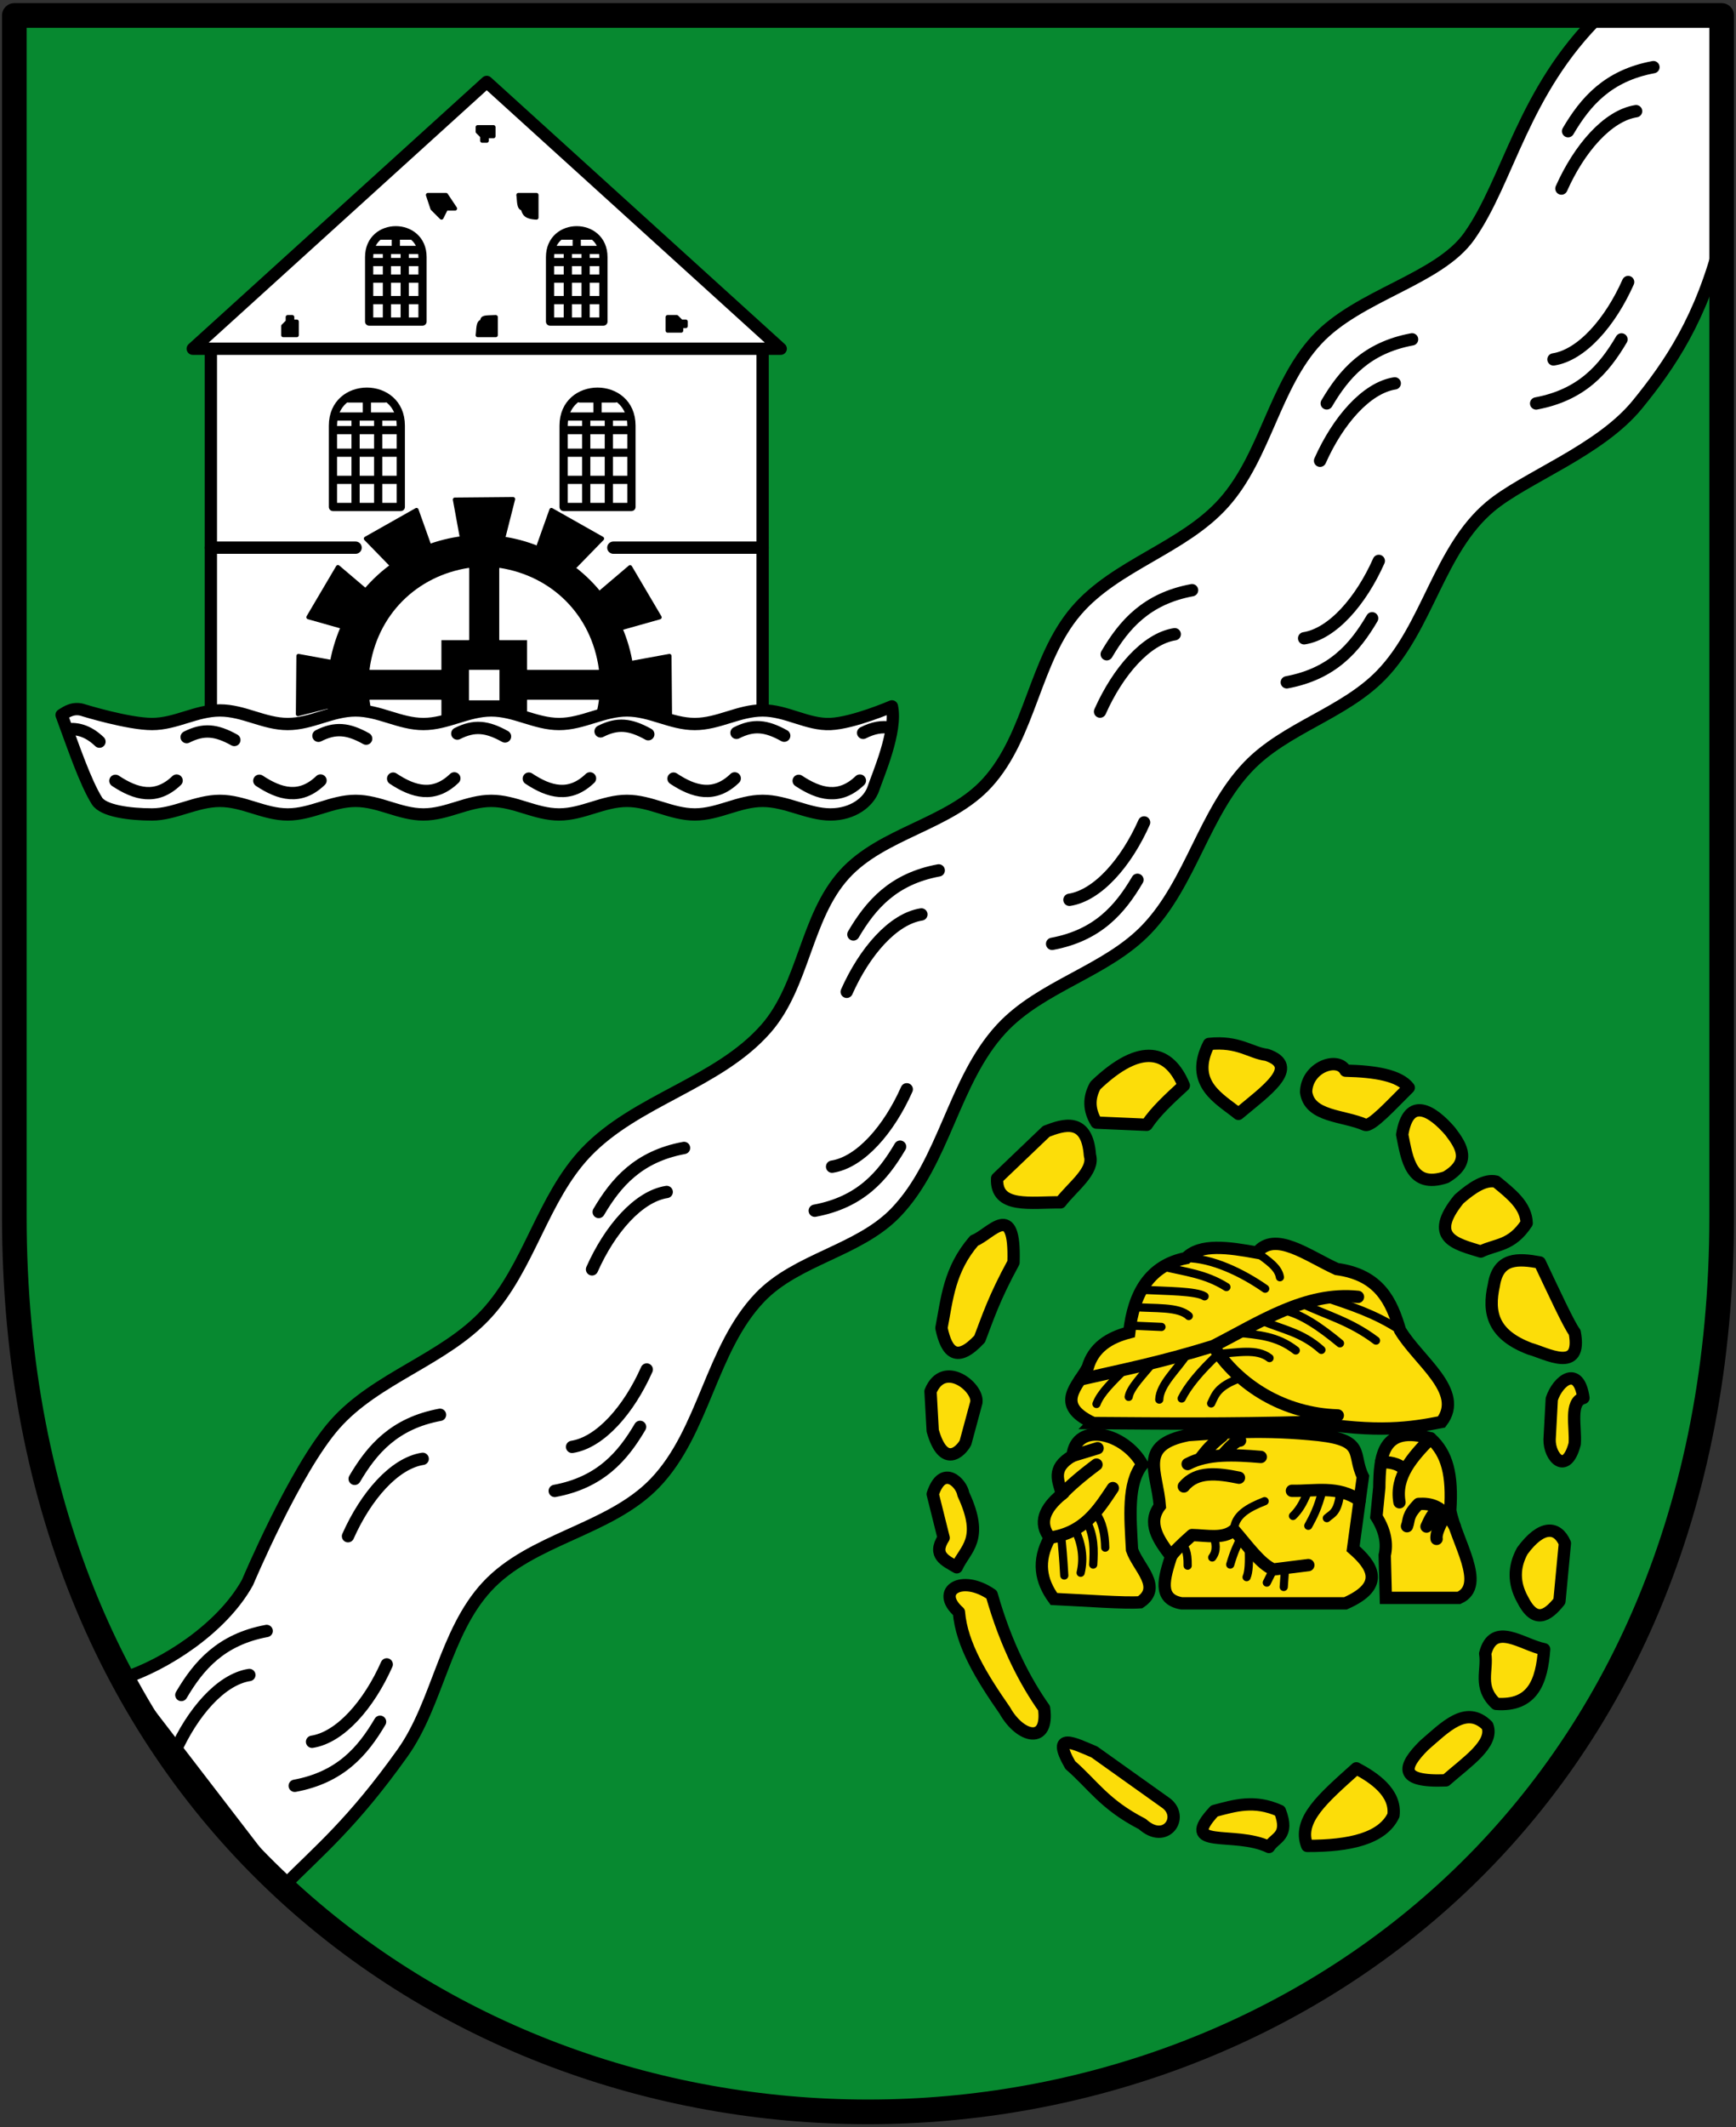
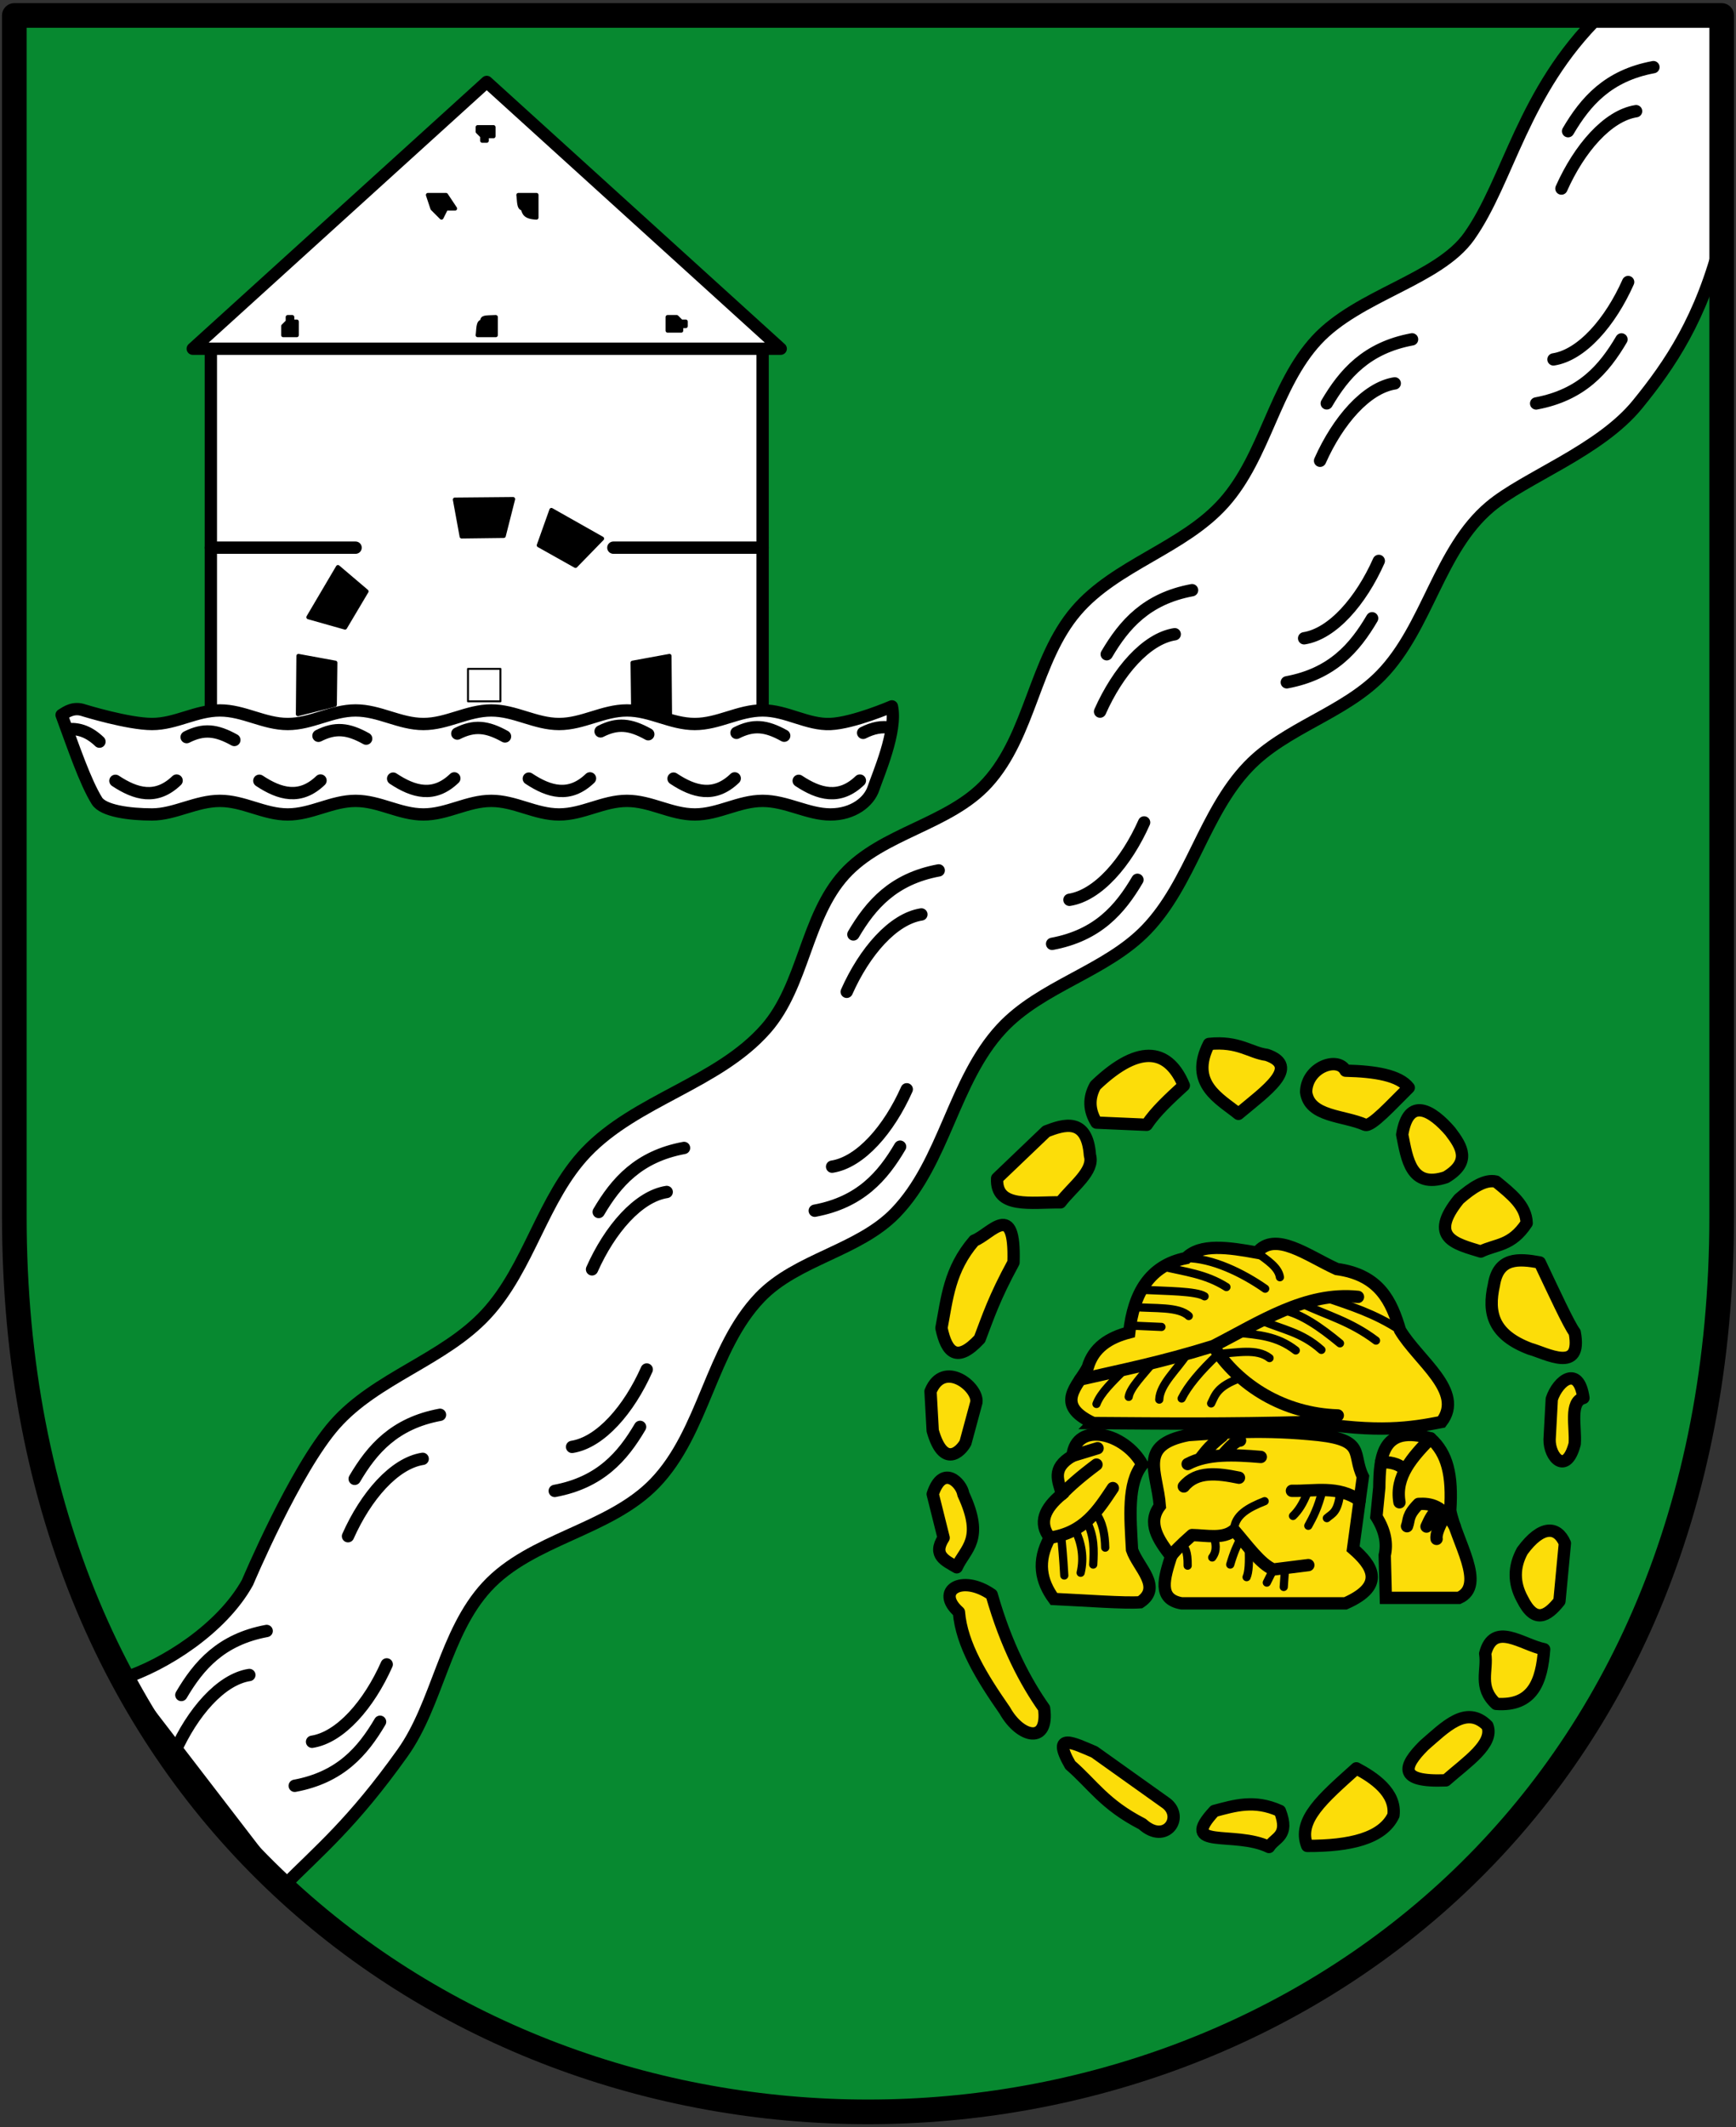
<svg xmlns="http://www.w3.org/2000/svg" version="1.0" width="423" height="518">
  <rect width="100%" height="100%" fill="#333333" stroke="none" />
  <path d="M419.51 3.765V296.17c0 143.725-103.918 218.065-208.01 218.065-104.092 0-208.01-74.34-208.01-218.065V3.765z" fill="#078930" fill-rule="evenodd" />
  <path d="M93 82h12V67c0-7-12-7-12 0z" fill="none" stroke="#00fa00" stroke-width=".5" stroke-linecap="round" stroke-linejoin="round" />
-   <path d="M180 172V88h4l-65-59-65 59h4v84z" fill="#fff" fill-rule="evenodd" stroke="#000" stroke-width="2.724" stroke-linecap="round" stroke-linejoin="round" transform="matrix(1.102 0 0 1.101 -12.54 -11.976)" />
+   <path d="M180 172V88h4l-65-59-65 59h4v84" fill="#fff" fill-rule="evenodd" stroke="#000" stroke-width="2.724" stroke-linecap="round" stroke-linejoin="round" transform="matrix(1.102 0 0 1.101 -12.54 -11.976)" />
  <path d="M106 54h4l2 3h-2l-1 2-2-2zM126 54h4v5c-2.558-.1-2.764-1.055-3-2-.992-.012-.801-1.798-1-3z" fill-rule="evenodd" stroke="#000" stroke-width=".908" stroke-linecap="round" stroke-linejoin="round" transform="matrix(1.102 0 0 1.101 -12.54 -11.976)" />
-   <path d="M88.4 99h8.1m-4 4v-5m-7.5 8h15m-15 5h15m-15 6h15m-5 6v-20m-5 20v-20m-4 0h13m-14 20h15v-18c0-10-15-10-15 0v18M139.6 99h7.8m-3.9 4v-5m-7.5 8h15m-15 5h15m-15 6h15m-5 6v-20m-5 20v-20m-4 0h13m-14 20h15v-18c0-10-15-10-15 0v18M135.447 62.988h7.006m-3.553 3.169v-3.96m-5.9 6.636h11.8M133 72.494h11.8M133 77.247h11.8M140.867 82V66.157M136.933 82V66.157m-3.146 0h10.226M133 82h11.8V67.741c0-7.921-11.8-7.921-11.8 0V82M95.347 62.988h6.906M98.9 66.157v-3.96M93 68.832h11.8M93 72.494h11.8M93 77.247h11.8M100.867 82V66.157M96.933 82V66.157m-3.146 0h10.226M93 82h11.8V67.741c0-7.921-11.8-7.921-11.8 0V82" fill="none" stroke="#000" stroke-width="1.816" stroke-linecap="round" stroke-linejoin="round" transform="matrix(1.102 0 0 1.101 -12.54 -11.976)" />
  <path d="M117 85h4v-4c-2.558.1-3 0-3 1-.992.012-.801 1.798-1 3zM74 85h3v-3h-1v-1h-1v1l-1 1zM159 81v3h3v-1h1v-1h-1l-1-1zM117 39h3.5v2H119v1h-1v-1l-1-1z" fill-rule="evenodd" stroke="#000" stroke-width=".908" stroke-linecap="round" stroke-linejoin="round" transform="matrix(1.102 0 0 1.101 -12.54 -11.976)" />
  <path d="M58 132h32m57 0h33M58 88h122" fill="none" stroke="#000" stroke-width="2.724" stroke-linecap="round" stroke-linejoin="round" transform="matrix(1.102 0 0 1.101 -12.54 -11.976)" />
  <g fill-rule="evenodd" stroke-linecap="round" stroke-linejoin="round">
-     <path d="M206.923-74.214c21.342 12.188 23.257 43.2 1.538 57.644-21.719 14.445-53.628-2.182-52.174-29.201 1.454-27.02 29.293-40.63 50.636-28.443z" transform="matrix(1.102 0 0 1.101 -92.257 217.165)" stroke="#000" stroke-width=".434" />
    <path d="M194.368-49.312v7.17h-7.17v-7.17z" transform="matrix(1.102 0 0 1.101 -92.257 217.165)" fill="#fff" stroke="#000" stroke-width=".434" />
    <path d="M165.532-49.193h15.679v-6.573h6.142V-71.54c-11.333 1.765-20.18 10.202-21.821 22.347zM216.034-49.193h-15.679v-6.573h-6.142V-71.54c11.333 1.765 20.18 10.202 21.821 22.347zM165.532-42.381h15.679v6.573h6.142v15.774c-11.333-1.765-20.18-10.202-21.821-22.347zM216.034-42.381h-15.679v6.573h-6.142v15.774c11.333-1.765 20.18-10.202 21.821-22.347z" transform="matrix(1.102 0 0 1.101 -92.257 217.165)" fill="#fff" stroke="#fff" stroke-width=".217" />
    <path transform="matrix(1.102 0 0 1.101 -91.486 216.378)" d="M183.6-86.04l12.866-.116L194.398-78l-9.305.115z" stroke="#000" stroke-width=".908" />
    <path transform="scale(1.102 1.101) rotate(30 -218.258 -101.722)" d="M183.6-86.04l12.866-.116L194.398-78l-9.305.115z" stroke="#000" stroke-width=".908" />
-     <path transform="scale(1.102 1.101) rotate(60 -21.688 -18.65)" d="M183.6-86.04l12.866-.116L194.398-78l-9.305.115z" stroke="#000" stroke-width=".908" />
    <path transform="matrix(0 1.101 -1.102 0 68.309 -42.42)" d="M183.6-86.04l12.866-.116L194.398-78l-9.305.115zM183.6-4l12.866.115-2.068-8.156-9.305-.115z" stroke="#000" stroke-width=".908" />
    <path transform="scale(-1.102 -1.101) rotate(-60 -50.713 159.005)" d="M183.6-4l12.866.115-2.068-8.156-9.305-.115z" stroke="#000" stroke-width=".908" />
-     <path d="M183.6-4l12.866.115-2.068-8.156-9.305-.115z" stroke="#000" stroke-width=".908" transform="scale(-1.102 -1.101) rotate(-30 -157.25 456.07)" />
  </g>
  <g>
    <path d="M96.516 194.991h45.164V206H96.516z" fill="#078930" fill-rule="evenodd" />
    <g stroke="#000" stroke-width="2.724" stroke-linecap="round" stroke-linejoin="round">
      <path d="M30 168s9.73 3 15 3 9.73-3 15-3 9.73 3 15 3 9.73-3 15-3 9.73 3 15 3 9.73-3 15-3 9.73 3 15 3 9.73-3 15-3 9.73 3 15 3 9.73-3 15-3 9.901 3.224 15 3c5.099-.224 13.588-3.895 13.588-3.895 1.187 5.475-3.075 15.133-4.075 18.133S200 191 195 191s-9.73-3-15-3-9.73 3-15 3-9.73-3-15-3-9.73 3-15 3-9.73-3-15-3-9.73 3-15 3-9.73-3-15-3-9.73 3-15 3-9.73-3-15-3-10 3-15 3-10.802-.778-12.185-3c-2.605-4.187-5.21-11.934-7.815-19 1.111-.694 2.666-1.835 5-1z" fill="#fff" fill-rule="evenodd" transform="matrix(1.102 0 0 1.101 -12.54 -11.976)" />
      <path d="M202.228 172.956c2.236-1.133 4.143-1.483 6.176-1.099m-20.423 11.709c4.509 2.985 9.018 4.273 13.527-.056m-41.2-.432c4.509 2.986 9.018 4.274 13.526-.055m-45.526.055c4.509 2.986 9.018 4.274 13.526-.055m-43.526.055c4.509 2.986 9.018 4.274 13.526-.055M26.652 172.13c2.24-.141 4.479.623 6.718 2.773m3.53 8.662c4.51 2.985 9.019 4.273 13.528-.056m123.8-10.554c3.727-1.888 6.538-1.601 10.545.633m-40.599-.958c3.728-1.888 6.538-1.6 10.545.634m-42.223-.147c3.728-1.888 6.538-1.6 10.545.634m-41.248-.146c3.727-1.889 6.538-1.601 10.545.633m-23.617 9.313c4.508 2.986 9.017 4.274 13.526-.055m-29.597-9.594c3.728-1.888 6.538-1.6 10.545.634" fill="none" transform="matrix(1.102 0 0 1.101 -12.54 -11.976)" />
    </g>
  </g>
  <g stroke="#000" stroke-width="3" stroke-linecap="round" stroke-linejoin="round">
    <path d="M29.843 408.728c10.155-3.227 24.235-12.135 30.465-23.401 0 0 11.577-27.496 21.278-38.485 10.064-11.4 26.54-15.703 36.876-26.857 10.491-11.32 13.69-28.217 24.336-39.393 12.232-12.84 32.164-16.786 43.85-30.124 9.248-10.557 9.652-27.133 19.072-37.537 9.25-10.218 25.535-12.11 34.824-22.293 10.6-11.619 11.46-29.957 21.695-41.9 9.665-11.277 26.072-15.225 35.964-26.303 10.133-11.348 12.291-28.47 22.618-39.642 10.17-11.001 29.666-14.665 37.17-25.268 9.621-13.594 12.985-35.203 31.893-53.76h29.626v54.172c-4.891 19.556-12.606 30.828-20.521 40.543-9.25 11.353-27.457 17.776-35.934 24.917-12.442 10.481-15.178 29.308-26.517 40.973-9.136 9.398-23.332 12.82-32.394 22.29-10.77 11.257-13.984 28.393-24.77 39.635-9.893 10.311-25.679 13.715-35.382 24.205-11.697 12.646-13.808 32.398-25.77 44.794-9.013 9.34-24.058 11.235-33.04 20.605-11.995 12.516-13.6 32.772-25.628 45.256-11.127 11.547-30.093 13.444-40.951 25.244-10.23 11.118-12.02 28.527-20.5 40.425-12.259 17.197-20.2 23.601-29.21 32.68z" fill="#fff" fill-rule="evenodd" />
    <path d="M374.3 98.24c11.108-2.066 16.548-8.383 20.795-15.595m1.624-13.97c-4.332 9.746-11.263 17.76-18.195 18.844m-64.98 78.626c11.107-2.066 16.547-8.383 20.794-15.595m1.624-13.97c-4.332 9.746-11.263 17.76-18.194 18.844m-61.407 74.402c11.107-2.066 16.547-8.383 20.794-15.595m1.624-13.97c-4.332 9.746-11.263 17.76-18.194 18.844m-62.057 75.702c11.108-2.066 16.547-8.383 20.794-15.595m1.624-13.971c-4.332 9.747-11.263 17.761-18.194 18.844m-67.58 78.952c11.108-2.067 16.547-8.384 20.794-15.596m1.624-13.97c-4.332 9.747-11.263 17.76-18.194 18.844m-67.58 82.525c11.107-2.066 16.547-8.383 20.794-15.595m1.624-13.97c-4.332 9.746-11.263 17.76-18.194 18.843m-11.06-26.982c-11.107 2.066-16.547 8.383-20.793 15.595m-1.625 13.971c4.332-9.747 11.264-17.761 18.195-18.844m46.461-63.356c-11.107 2.066-16.547 8.383-20.794 15.595m-1.624 13.97c4.332-9.746 11.263-17.76 18.194-18.844M402.88 16.35c-11.108 2.067-16.547 8.384-20.794 15.596m-1.624 13.97c4.332-9.746 11.263-17.76 18.194-18.844M344.073 82.63c-11.108 2.066-16.548 8.383-20.794 15.595m-1.625 13.97c4.332-9.746 11.264-17.76 18.195-18.844m-49.386 50.36c-11.107 2.067-16.547 8.384-20.793 15.596m-1.625 13.97c4.332-9.746 11.263-17.76 18.195-18.844m-57.508 57.508c-11.108 2.066-16.547 8.384-20.794 15.596m-1.624 13.97c4.332-9.747 11.263-17.761 18.194-18.844m-57.833 56.858c-11.107 2.066-16.547 8.383-20.793 15.595m-1.625 13.971c4.332-9.747 11.263-17.761 18.195-18.844" fill="none" />
  </g>
  <g stroke="#000">
    <path d="M282.122 355.113c-3.183 3.92-2.547 11.023-2.17 17.911 1.265 3.742 6.483 7.844 1.71 11.037-3.168.25-11.671-.388-18.149-.69-2.75-3.748-3.614-7.916-.863-12.888-2.404-3.05-1.182-6.099 2.535-9.149-.63-2.686-2.386-5.372 2.234-8.058.753-7.329 11.013-4.933 14.703 1.837z" fill="#fcdd09" fill-rule="evenodd" stroke-width="2.591" transform="matrix(1.158 0 0 1.158 -48.35 -54.595)" />
    <path d="M261.905 285.042c3.56-1.375 8.609-3.102 9.19 5.055.98 3.293-3.686 6.586-6.203 9.879-6.033-.094-13.676 1.423-13.325-5.055zM283.041 283.664c1.813-2.757 4.8-5.514 7.811-8.27-3-7.216-8.877-9.31-18.609 0-1.46 2.603-1.373 5.207.23 7.81zM296.137 266.663c6.243-.66 8.683 1.857 12.176 2.297 7.212 2.463-.212 7.586-5.973 12.406-3.857-3.143-10.47-6.337-6.203-14.703zM316.583 276.772c.118-5.278 6.704-7.551 8.295-4.489 6.269.142 11.303.988 13.301 3.57-3.595 3.534-7.898 8.308-9.19 7.81-4.48-2.001-11.74-1.62-12.406-6.891zM336.8 285.732c1.338-8.257 6.372-5.031 10.11-.69 2.45 3.217 4.445 6.433-.92 9.65-7.407 2.46-8.16-3.883-9.19-8.96zM348.747 299.286c2.862-2.513 5.56-4.21 7.811-3.676 3.089 2.533 6.32 5.008 6.433 8.73-3.216 4.887-6.433 4.39-9.649 5.974-5.265-1.622-11.218-2.867-4.595-11.028zM365.748 312.611c2.912 6.13 6.191 13.243 7.352 14.704 1.67 8.806-6.096 4.34-9.42 3.446-7.669-2.906-8.954-7.405-7.581-13.44.913-5.793 5.12-5.546 9.65-4.71zM374.938 341.1c-1.015-7.062-5.365-3.7-6.663.229l-.46 8.5c-.076 3.795 3.523 7.646 5.285.92.263-3.566-1.18-8.84 1.838-9.65zM371.032 371.655l-1.149 12.176c-2.603 3.27-5.207 4.777-7.81-.46-1.839-3.369-1.839-6.738 0-10.108 4.022-5.476 7.372-5.268 8.96-1.608zM366.667 393.94c-4.562-.889-10.628-5.989-12.406.919.579 3.522-1.54 7.045 2.297 10.568 7.778.579 9.613-4.785 10.11-11.487zM354.72 410.022c-4.441-4.443-8.883.305-13.324 4.135-4.47 4.45-5.54 7.769 4.594 7.352 4.333-3.83 10.192-7.658 8.73-11.487zM327.152 418.982c3.54 1.869 8.412 5.05 7.81 9.878-2.315 4.86-9.111 6.462-18.149 6.433-2.128-5.422 3.297-9.976 10.339-16.311zM311.07 427.941c-5.414-2.456-9.558-1.105-13.785 0-7.736 8.31 4.17 4.042 11.487 7.582 1.245-2.048 4.381-2.205 2.298-7.582zM287.177 426.333c3.837 2.966-.183 8.814-5.055 4.365-8.04-4.135-10.388-8.27-15.163-12.406-4.098-7.115.863-4.523 5.055-2.757zM261.446 406.346c1.047 7.623-4.981 6.34-8.271.46-4.798-6.893-9.081-13.785-9.65-20.677-5.07-4.462.565-8.064 6.893-3.676 3.047 10.747 7.214 18.504 11.028 23.893zM243.066 376.71c-2.305-1.375-5.174-2.468-2.757-6.204l-2.297-9.19c2.144-6.483 6.126-2.22 6.433 0 4.502 9.642.396 11.458-1.379 15.393zM238.012 347.991c2.297 8.106 5.973 4.271 6.892 2.528l2.298-8.5c.46-3.227-6.893-9.048-9.65-2.298l.46 8.27zM246.742 308.016c3.54-1.374 8.704-8.786 8.27 4.595-4.098 7.517-5.354 11.48-7.121 16.082-4.758 5.121-6.945 2.956-8.041-2.297 1.183-6.127 1.61-12.253 6.892-18.38z" fill="#fcdd09" fill-rule="evenodd" stroke-width="2.591" stroke-linecap="round" stroke-linejoin="round" transform="matrix(1.158 0 0 1.158 -48.35 -54.595)" />
    <path d="M348.747 383.142c5.86-2.642-.622-11.928-1.838-18.38.496-7.452-.585-11.975-4.135-15.162-10.157-2.961-10.714 3.688-10.798 10.338l-.605 6.14c1.898 3.03 2.303 5.686 1.754 8.104l.23 8.96zM328.53 357.64c-2.321-4.753.627-7.586-9.19-8.73-11.646-1.228-19.484-.552-27.569 0-10.68 2.105-6.515 7.624-5.973 14.934-2.672 3.517-.379 7.034 2.371 10.551-1.397 4.465-2.942 9.01 2.224 9.896h34.461c8.705-3.83 5.476-8.118 1.608-11.487zM271.784 346.383c14.235.091 27.953.268 45.718-.23 14.258 2.34 21.124 1.267 27.57 0 4.921-6.432-4.9-12.865-8.73-19.298-1.792-6.055-4.296-11.635-13.326-12.865-6.085-2.757-12.975-8.13-16.77-3.446-6.04-1.102-11.902-1.958-14.934 1.148-7.652 1.538-11.023 7.357-11.947 15.623-4.258 1.102-7.526 3.195-8.73 7.351-2.031 3.906-7.194 7.812 1.149 11.717z" fill="#fcdd09" fill-rule="evenodd" stroke-width="2.591" transform="matrix(1.158 0 0 1.158 -48.35 -54.595)" />
    <path d="M332.36 354.557c1.689.09 3.378.111 5.067 1.688m-1.2 6.795c-.967-5.464 2.715-9.476 6.547-13.44m1.264 21.136c-.182-1.054.63-2.904 1.978-5.181m-4.098 2.586c.539-1.1.756-1.96 2.452-3.929m-6.559 3.854c.533-1.4-.038-2.171 2.436-4.682 2.531-.146 5.063.311 7.594 4.701m-30.798 8.165l-7.352.919c-2.757-1.168-5.514-5.114-8.27-8.271-2.27 1.93-5.723 1.096-8.845 1.034-2.597 2.293-3.953 3.7-4.407 4.463m25.428-13.768c4.801.108 9.73-1.179 14.249 2.032m-25.162-12.6c-1.058.046-2.425 1.634-3.78 3.17m-.01-4.089c-3.233 2.558-3.481 3.411-4.76 4.853M291.656 355c4.168-2.23 9.717-1.975 15.392-1.494m-16.197 6.203c2.718-3.295 7.076-2.763 11.602-1.838m-5.399-27.684c5.31 8.302 14.891 14.238 26.191 14.59m-54.22-7.545c8.82-2.022 16.909-3.585 28.03-7.045 9.725-4.961 19.45-11.51 30.44-10.338m-55.023 35.265c-3.485 2.602-5.631 4.534-7.288 6.221m7.518-9.667l-5.284 1.608m8.5 6.778c-3.094 4.616-6.008 9.387-13.27 10.43" fill="none" stroke-width="2.591" stroke-linecap="round" stroke-linejoin="round" transform="matrix(1.158 0 0 1.158 -48.35 -54.595)" />
    <path d="M306.245 310.544c2.09 1.562 4.493 3.02 4.825 5.169m-19.758-4.02c5.496-.008 11.928 3.132 16.656 6.432m-21.414-4.633c4.42 1.091 8.839 1.493 13.258 4.288m-17.866.578c5.18.269 11.53.246 13.272 1.375m-14.79 2.245c4.12.372 9.287-.153 11.458 1.89m-12.331 2.01l6.588.288m34.648-6.13c5.1 1.767 10.157 3.286 15.55 6.82m-20.62-5.599c5.168 2.475 10.125 3.676 15.566 7.78m-19.393-6.358c3.586.732 7.616 3.458 11.811 6.933m-16.462-4.78c4.186 1.857 8.371 2.389 12.557 6.159m-17.447-3.605c4.016.479 8.032.59 12.048 3.72m-16.23.706c3.81-.176 8.047-1.204 10.716.902m-6.039 4.158c-5.075 1.792-5.39 3.68-6.252 5.376m1.576-10.436c-4.02 3.768-6.515 6.859-7.779 9.402m1.172-9.398c-2.025 3.21-5.773 6.418-5.882 9.628m-1.38-7.711c-2.001 2.484-4.747 5.217-5.052 7.136m-.881-5.736c-2.361 2.41-4.999 4.82-5.897 7.23m-7.454 27.61c.225 2.074.451 4.56.677 8.46m2.261-9.69c1.392 2.896 1.935 5.913 1.185 9.115m1.263-10.798c1.618 3.025 1.568 6.05 1.379 9.075m.454-10.985c1.588 2.116 2.007 4.7 2.073 7.424m15.934-.506c.877.214 1.452 1.333 1.412 4.296m11.198-5.77c-.746 1.338-1.492 2.985-2.239 5.54m-3.448-5.97c.37 1.492.778 2.985-.342 4.477m12.865 2.528l-1.378 2.756m-3.826-7.372c.167 3.155.021 5.214-.424 6.224m8.088-1.916l-.277 3.983m-4.02-18.034c-3.41 1.34-6.352 2.933-6.433 6.088m22.356-8.052c-.505 4.464-1.743 4.537-2.828 5.525m-.913-5.91c-.998 3.92-1.996 5.685-2.993 7.518m-.02-7.432c-1.065 2.858-2.13 4.333-3.196 5.364" fill="none" stroke-width="1.727" stroke-linecap="round" stroke-linejoin="round" transform="matrix(1.158 0 0 1.158 -48.35 -54.595)" />
  </g>
  <path d="M419.51 3.765V296.17c0 143.725-103.918 218.065-208.01 218.065-104.092 0-208.01-74.34-208.01-218.065V3.765z" fill="none" stroke="#000" stroke-width="6" stroke-linecap="round" stroke-linejoin="round" />
</svg>